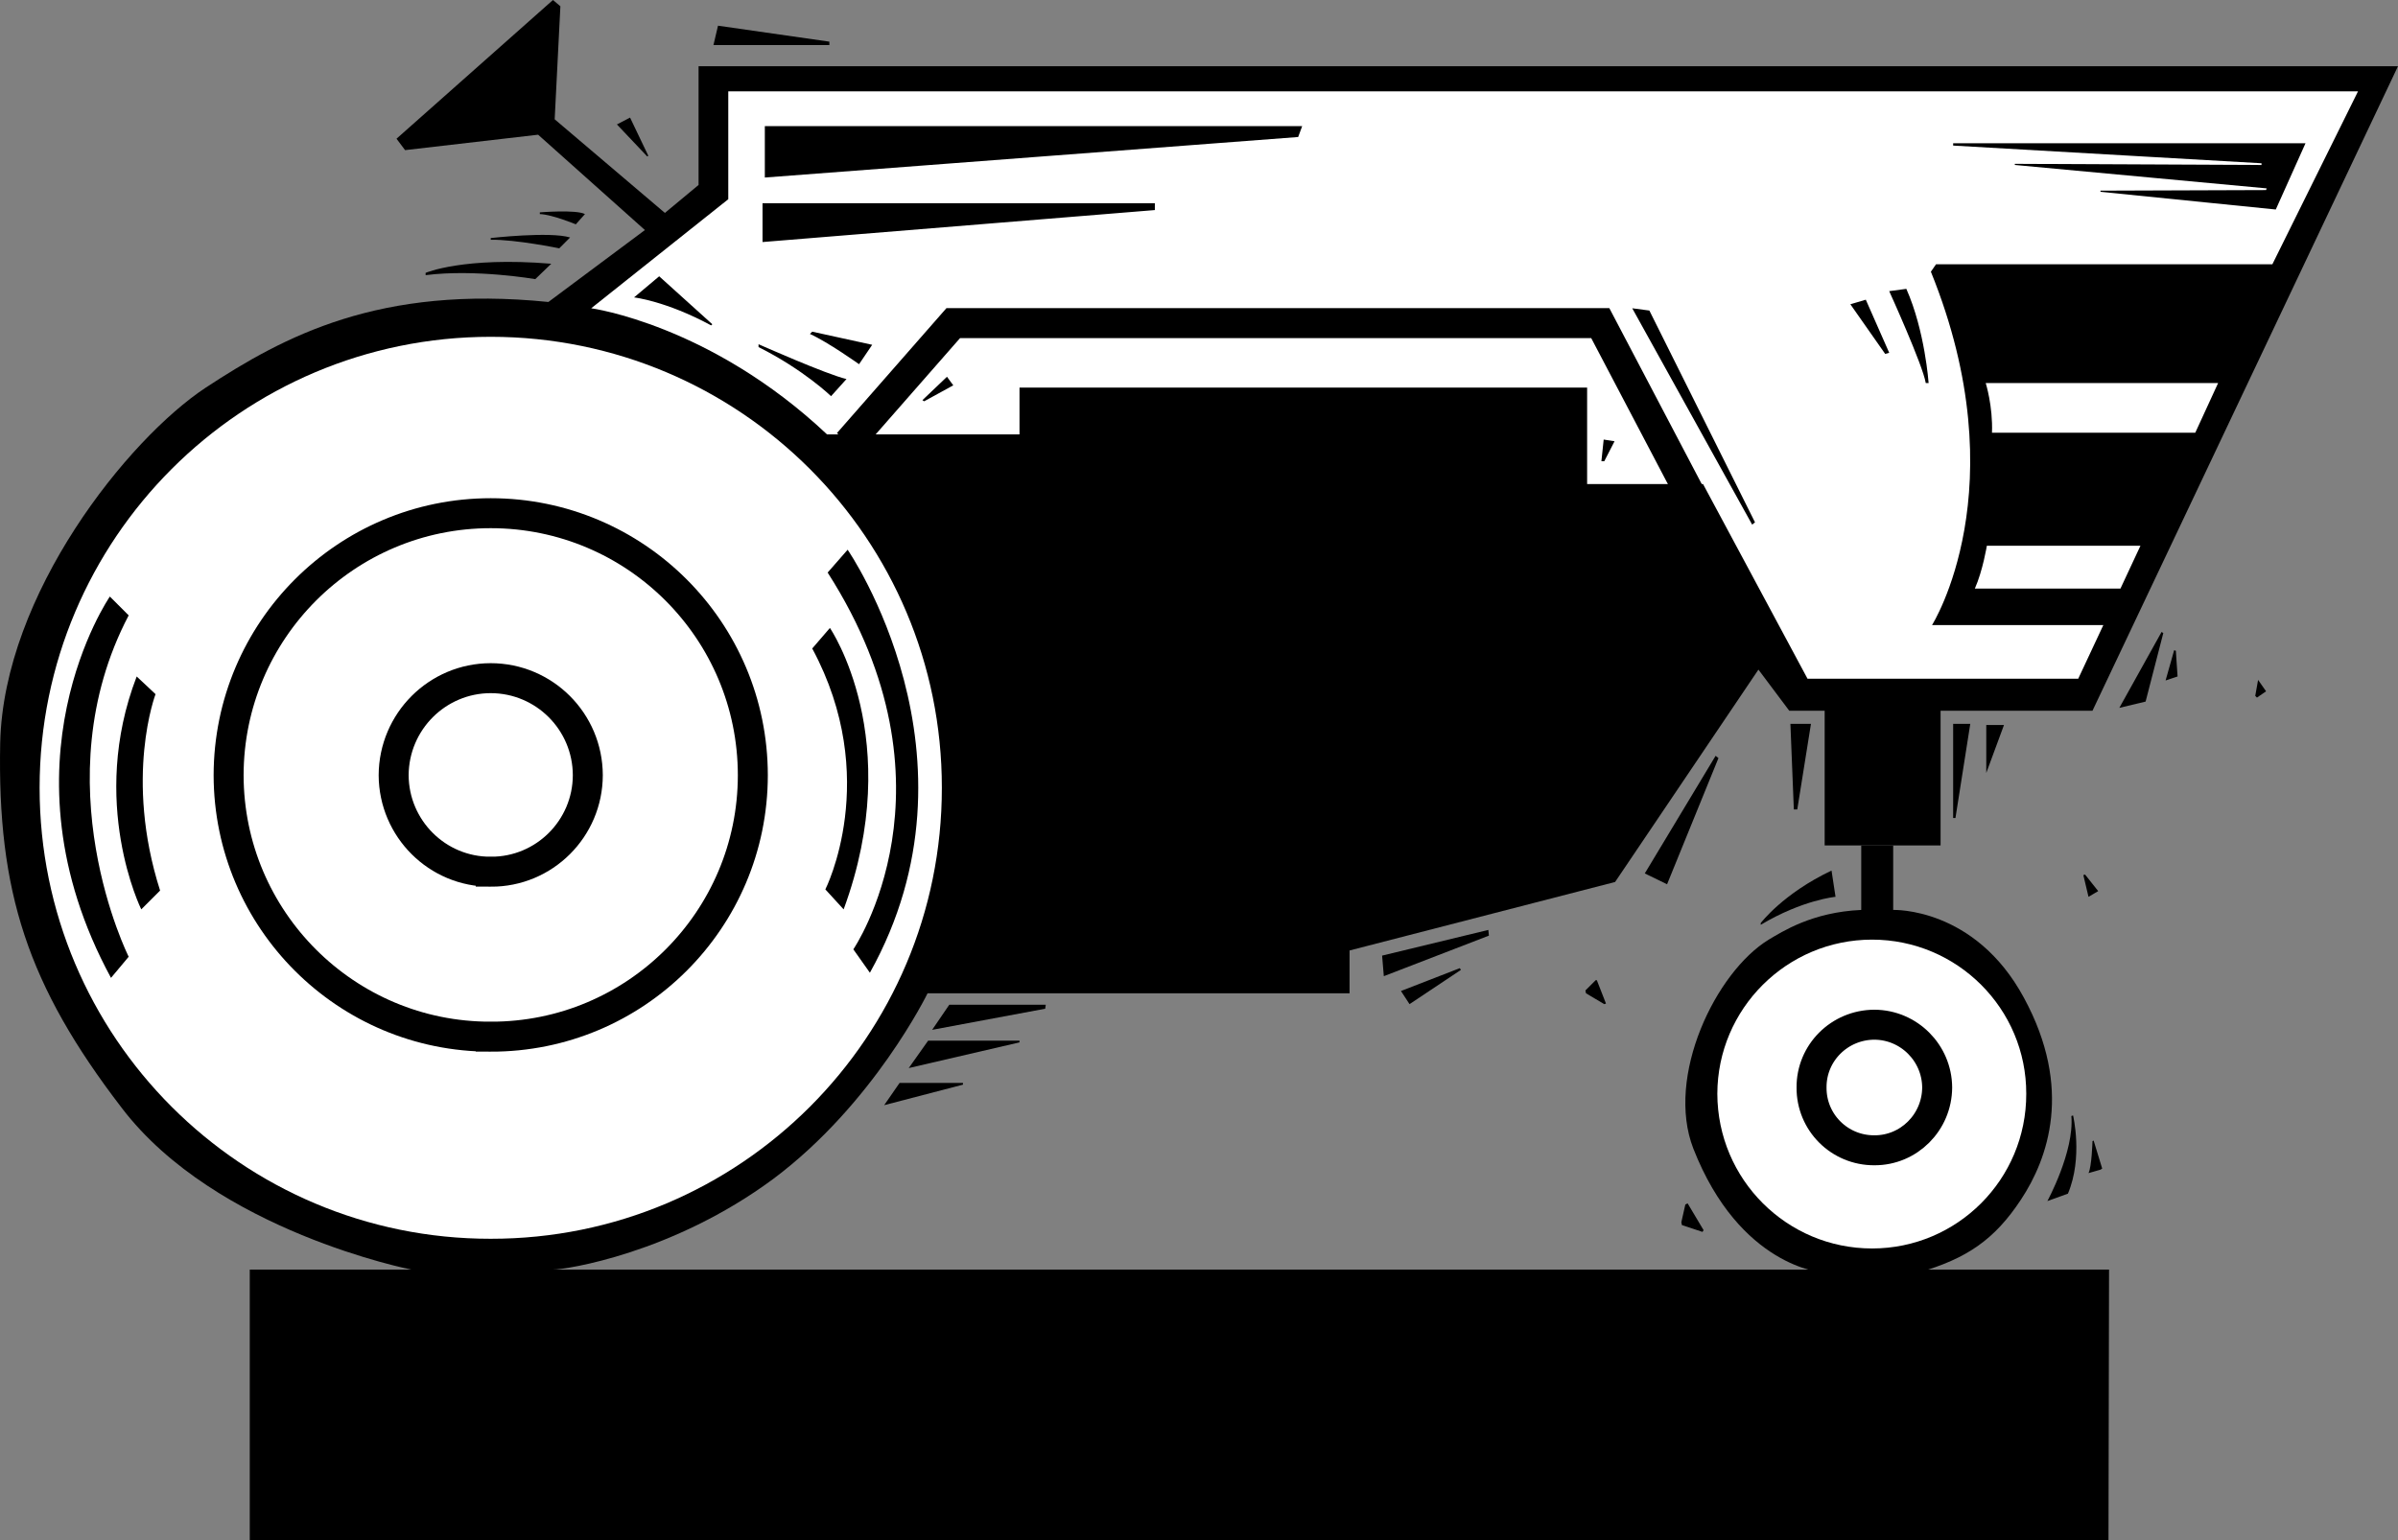
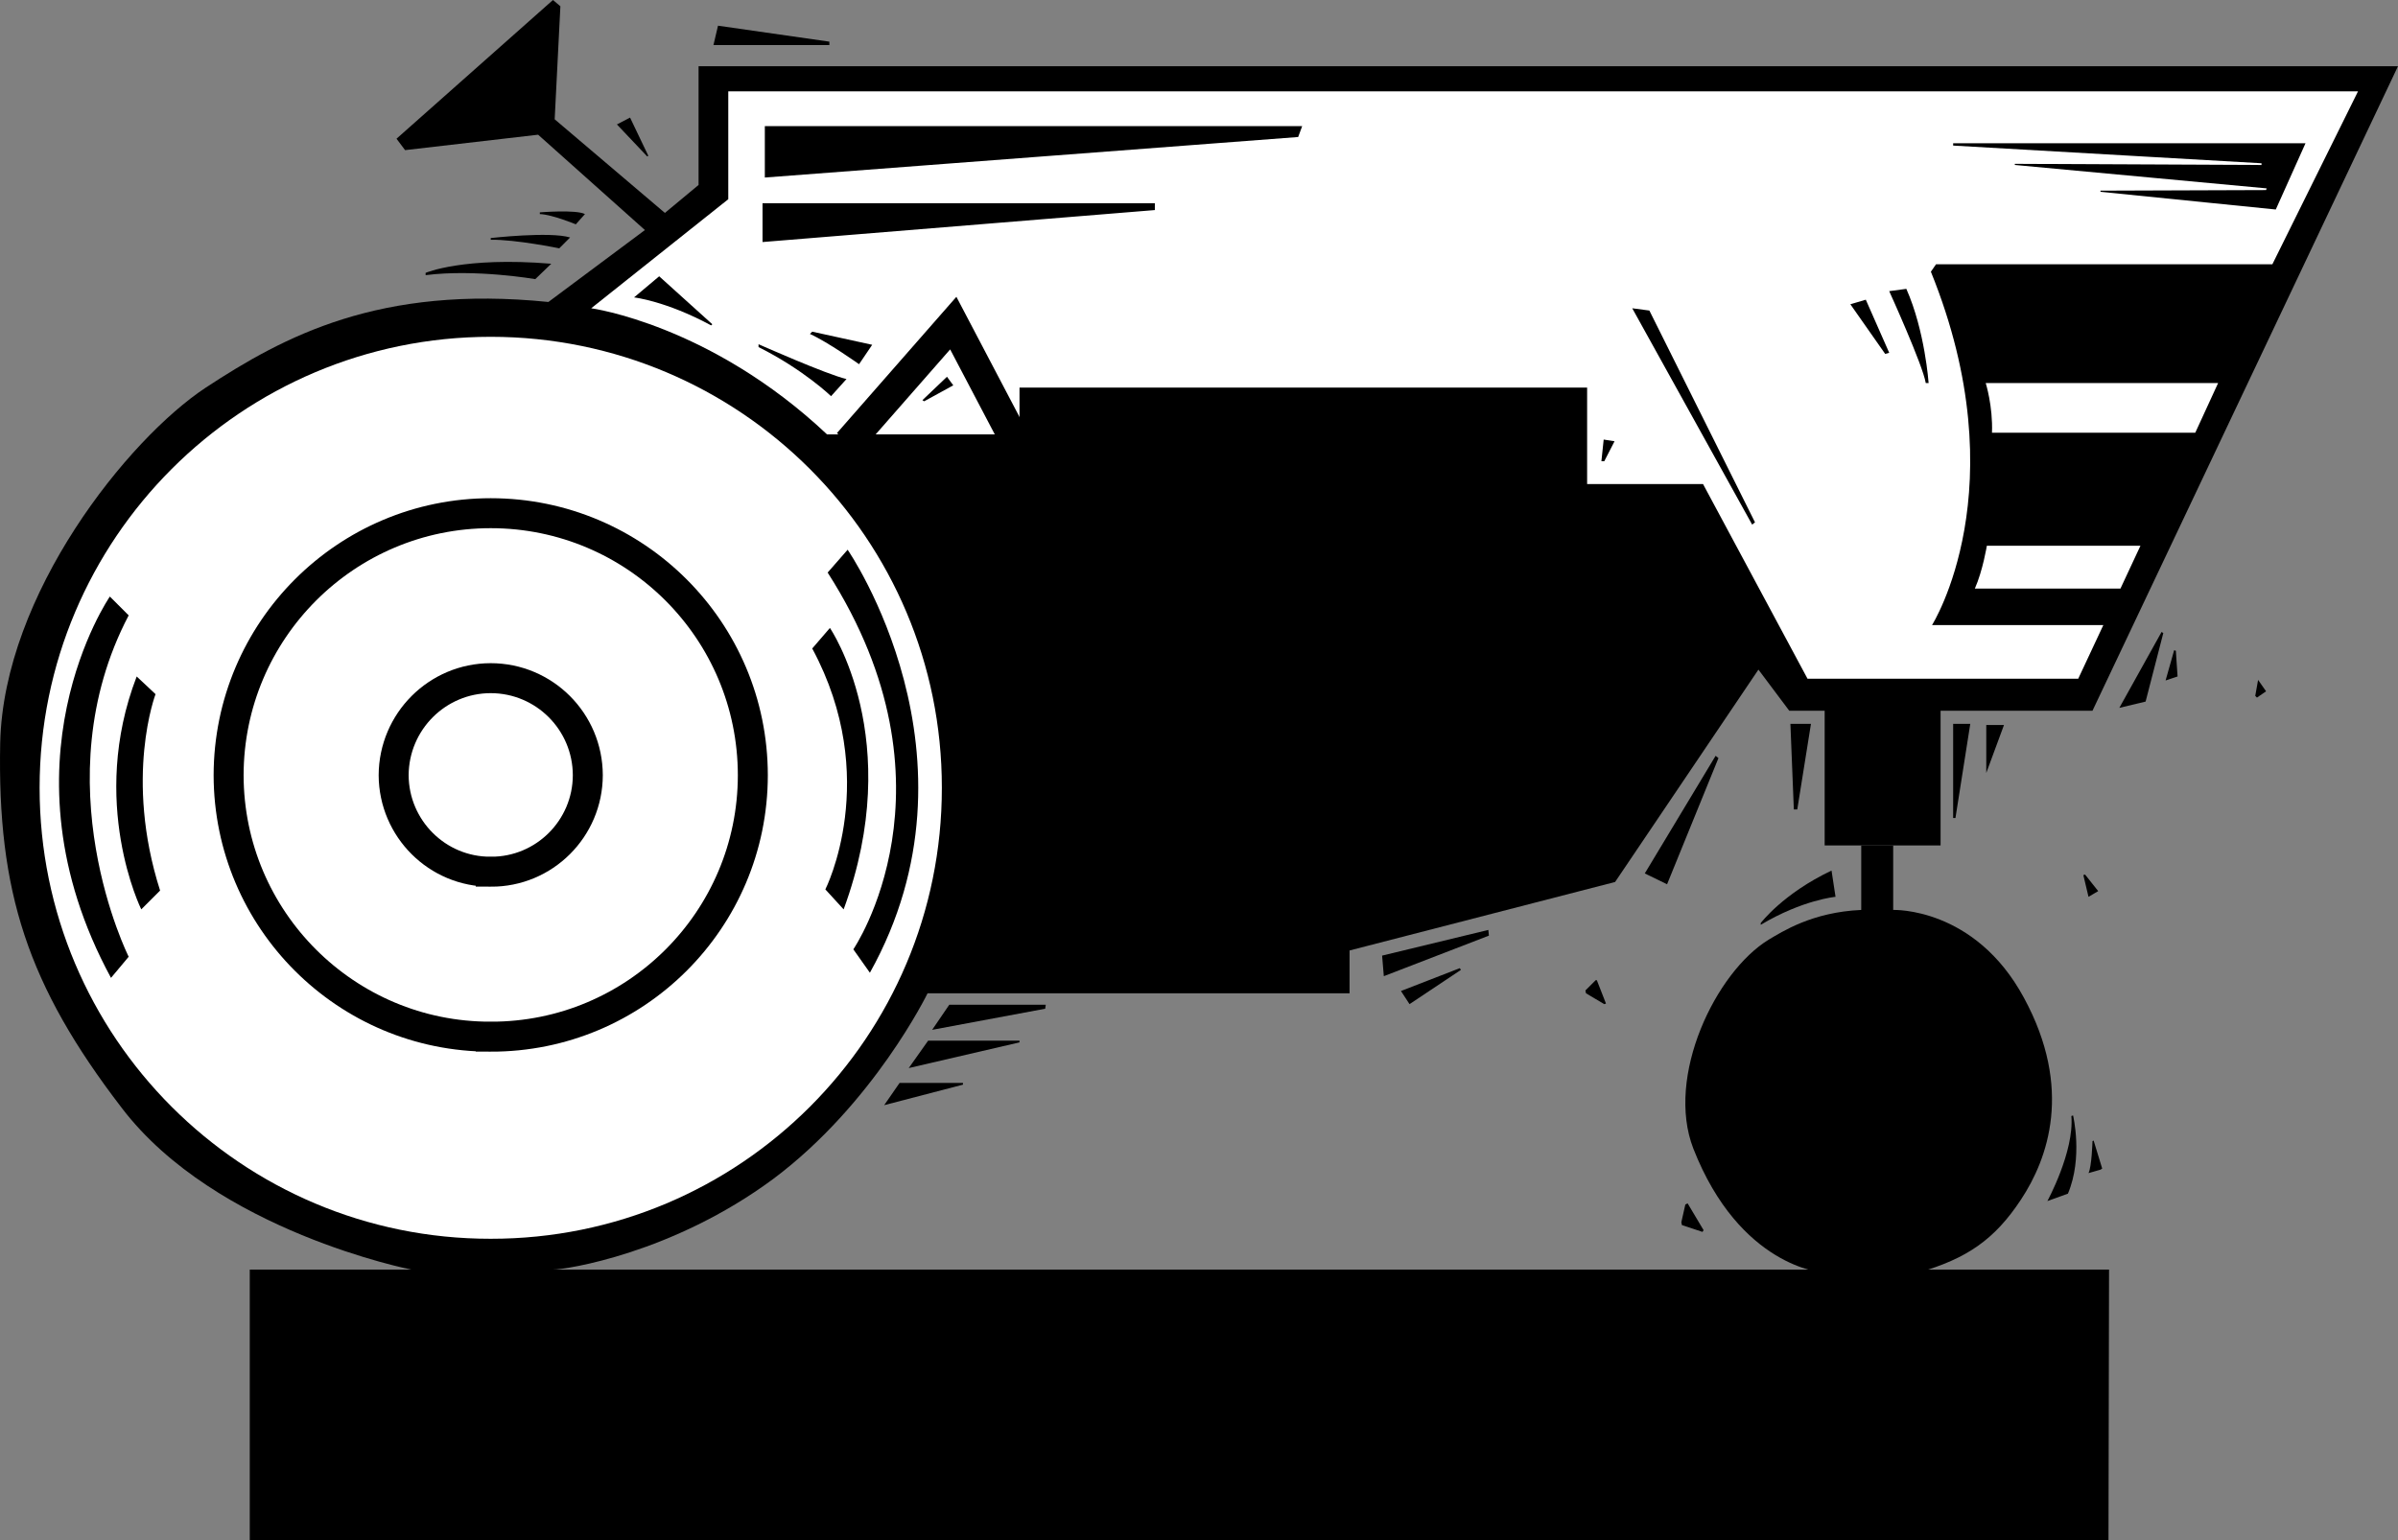
<svg xmlns="http://www.w3.org/2000/svg" width="419.937" height="269.797">
  <rect width="100%" height="100%" fill="#808080" stroke="none" />
  <path d="M335.937 222.398h33.399l-.098 47.399h-325.5v-47.399h292.2m-263.903 0s-34.227-6.703-50.7-28.3c-16.527-21.528-21.824-37.887-21.3-64 .601-26.012 22.351-53.2 36-62.2 13.726-9 30.414-18 60-15l16.902-12.601-18.699-16.7-23.3 2.7-1.5-2L96.835 0l1.3 1.098-1 19.8 19.301 16.399 5.899-4.899v-20.8h297.601l-53.5 112.902h-26.601v23.598h-20.301V124.5h-6.2l-5.398-7.203-25.101 37.203-46.5 12v7.5h-73.899s-9.41 19.336-27 32.5c-17.66 13.086-36.363 15.898-38.601 15.898h-24.8" />
  <path d="M319.136 222.898s-14.46-.941-22.601-21.699c-4.899-12.644 3.914-30.926 13.203-36.601 2.293-1.344 7.586-4.825 16.2-5.2v-11.3h5.597v11.3s14.289-.562 22.902 15.399c8.637 15.914 4.184 28.195-.5 35.3-4.691 7.145-9.613 10.383-17.902 12.801h-16.899" />
  <path fill="#fff" d="M85.937 217c43.653.043 79.031-35.336 79-79 .031-43.617-35.347-78.996-79-79-43.629.004-79.008 35.383-79 79-.008 43.664 35.371 79.043 79 79" />
  <path fill="none" stroke="#000" stroke-width="5.25" d="M85.937 181.598c25.344.05 45.887-20.489 45.899-45.801-.012-25.36-20.555-45.895-45.899-45.899-25.324.004-45.863 20.54-45.902 45.899.039 25.312 20.578 45.851 45.902 45.8zm0 0" />
  <path fill="none" stroke="#000" stroke-width="5.25" d="M85.937 152.7c9.383.046 16.98-7.555 17-16.903-.02-9.395-7.617-16.992-17-17-9.363.008-16.96 7.605-17 17 .04 9.348 7.637 16.95 17 16.902zm0 0" />
-   <path fill="#fff" d="M327.836 218.7c14.925-.005 27.035-12.114 27-27.102.035-14.887-12.075-26.996-27-27-14.95.004-27.059 12.113-27.098 27 .039 14.988 12.148 27.097 27.098 27.101" />
-   <path fill="none" stroke="#000" stroke-width="5.25" d="M328.238 201.5c6.039.027 10.965-4.898 11-11-.035-6.055-4.961-10.98-11-11-6.117.02-11.043 4.945-11 11-.043 6.102 4.883 11.027 11 11zm0 0" />
  <path fill="#fff" d="M103.535 54s20.851 2.836 41.3 22.098h33.7v-8.2h99.402v16.899h20.3l18.298 34.101h47.402l4.399-9.398h-30s15.175-23.977-.2-61.902l.899-1.301h58.902l15-30.297H127.535v18.898l-24 19.102" />
-   <path fill="none" stroke="#000" stroke-width="5.25" d="m148.535 77.598 18.402-21h113.301l15.7 29.902" />
+   <path fill="none" stroke="#000" stroke-width="5.25" d="m148.535 77.598 18.402-21l15.7 29.902" />
  <path d="M133.937 31.098v-9h94.098l-.7 1.902-93.398 7.098m-.402 11.3v-6.8h68.703v1.199l-68.703 5.601M125.738 4.5l-.8 3.398h20.3v-.601l-19.5-2.797m-15.402 16.098-2.301 1.199 5.3 5.601.2-.101-3.2-6.7M102.437 37.5l-1.601 1.797s-4.153-1.727-6.301-1.797v-.3s6.32-.52 7.902.3m-2.601 4.098L97.937 43.5s-7.676-1.57-12-1.5v-.3s10.371-1.177 13.899-.102M96.535 46.2l-2.797 2.698s-10.461-1.812-19.203-.699v-.402s6.633-2.867 22-1.598m18.902 2.199-4.402 3.7s5.57.613 13.5 4.902l.203-.203-9.3-8.399m32.8 18-2.703 3s-4.79-4.64-12.7-8.601v-.5s11.942 5.305 15.403 6.101m4.5-6-2.3 3.399s-5.427-3.867-8.602-5.297l.402-.402 10.5 2.3M165.836 66l1.101 1.5-5.101 2.797-.301-.2 4.3-4.097m115.001 11 1.902.297-1.8 3.5h-.5l.398-3.797m5-23 3 .398 18.5 37.102-.5.398-21-37.898m40.902-1.5-2.703.797L330.136 62l.7-.203-4.098-9.297m7.098-1.902-3 .402s5.894 12.96 6.402 16.098h.5s-.633-9.137-3.902-16.5m69.902-25.5-5.203 11.601-30.7-3.101v-.2l29-.101.102-.297-44.101-4.102V28.7l43.199.2v-.301l-54-3.098v-.402h61.703M371.136 124l4.602-1.102 3.098-12-.301-.199L371.136 124m8.102-4.8 2.098-.7-.301-4.5-.297-.102-1.5 5.301m16.199-.101 1.399 2-1.598 1.101-.3-.3.5-2.801m-50.403 7.699h-3v16.5h.402l2.598-16.5m5.902.203h-3.101v8.398zm14.801 30.098 1.7-1-2.302-2.899-.3.098.902 3.8m-45-4.597.7 4.598s-5.755.52-13.102 4.902v-.3s3.879-5.16 12.402-9.2m-7.203-25.703h3.601l-2.398 15h-.602l-.601-15M288.035 153l3.902 1.898 9-22.101-.5-.399L288.035 153m-8.598 18.7-1.8 1.8.101.5 3.2 1.898.3-.101-1.602-4.098h-.199m-37.402-4.301.3 3.602 18.403-7.102-.102-1-18.601 4.5m3.301 6.2 1.5 2.3 9-6-.2-.3-10.3 4M166.238 176h16.898l-.101.7-19.797 3.698 3-4.398m-7.102 11.098 3.399-4.801h16v.3l-19.399 4.5m-1.601 2.603h11.101v.3l-13.8 3.598 2.699-3.899m138 21.098-.399.203-.699 3.098.098.5 3.601 1.199.2-.297-2.801-4.703m63-.399s4.726-8.671 4.203-14.898l.297-.102s1.773 7.36-.899 13.7l-3.601 1.3m7.902-10.5s-.129 4.5-.7 5.602l2.099-.602.3-.199-1.5-4.902-.199.101" />
  <path fill="#fff" d="M388.437 67.098h-40.7s1.274 4.035 1.099 8.699h35.601l4-8.7m-40.5 28.501s-.707 4.363-2.101 7.5h25.5l3.5-7.5h-26.899" />
  <path d="m23.937 118.5 3.301 3.098s-5.54 14.55.797 34.402l-3.297 3.297s-9.29-18.774-.8-40.797" />
  <path d="m22.535 107.797-3.297-3.297s-20.164 29.273.2 66.797l3.097-3.7s-15.336-30.574 0-59.8m119.703 5.801 3.098-3.598s13.363 19.523 2.402 49.297l-3.203-3.5s9.914-19.524-2.297-42.2" />
  <path d="m144.937 100.297 3.5-4s25.012 36.226 3.899 74.101l-2.899-4.101s19.512-28.524-4.5-66" />
</svg>